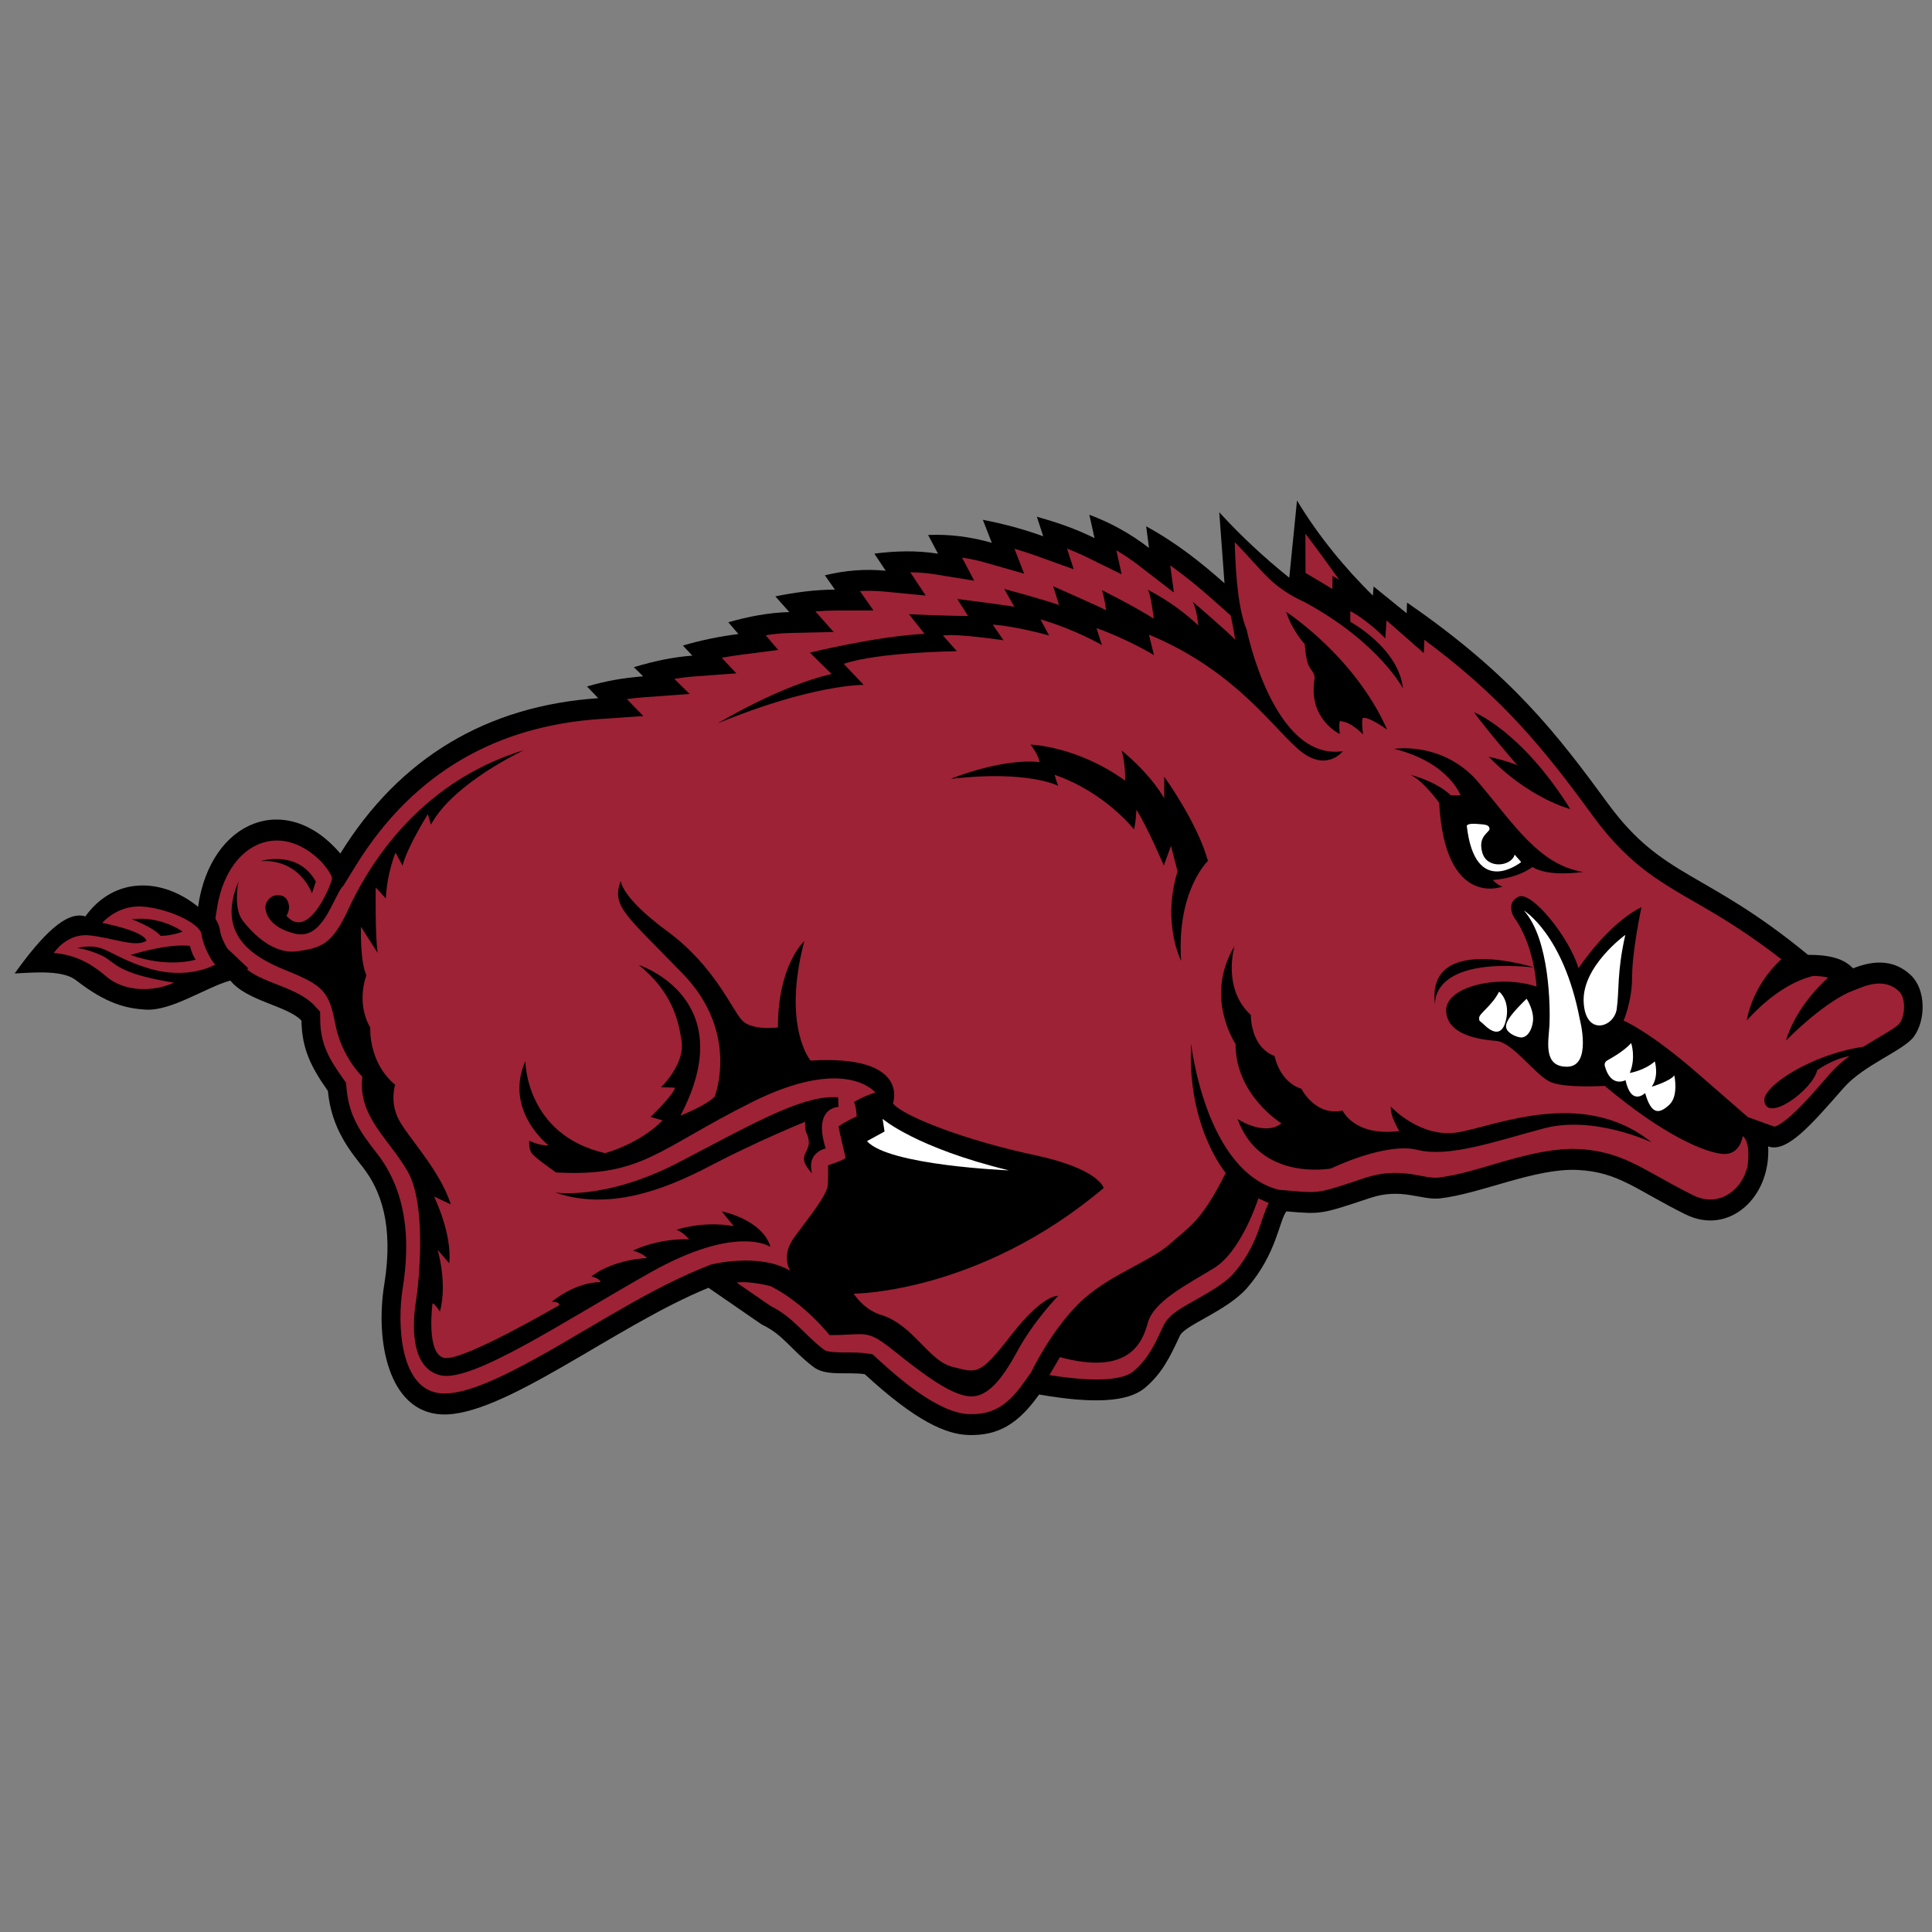
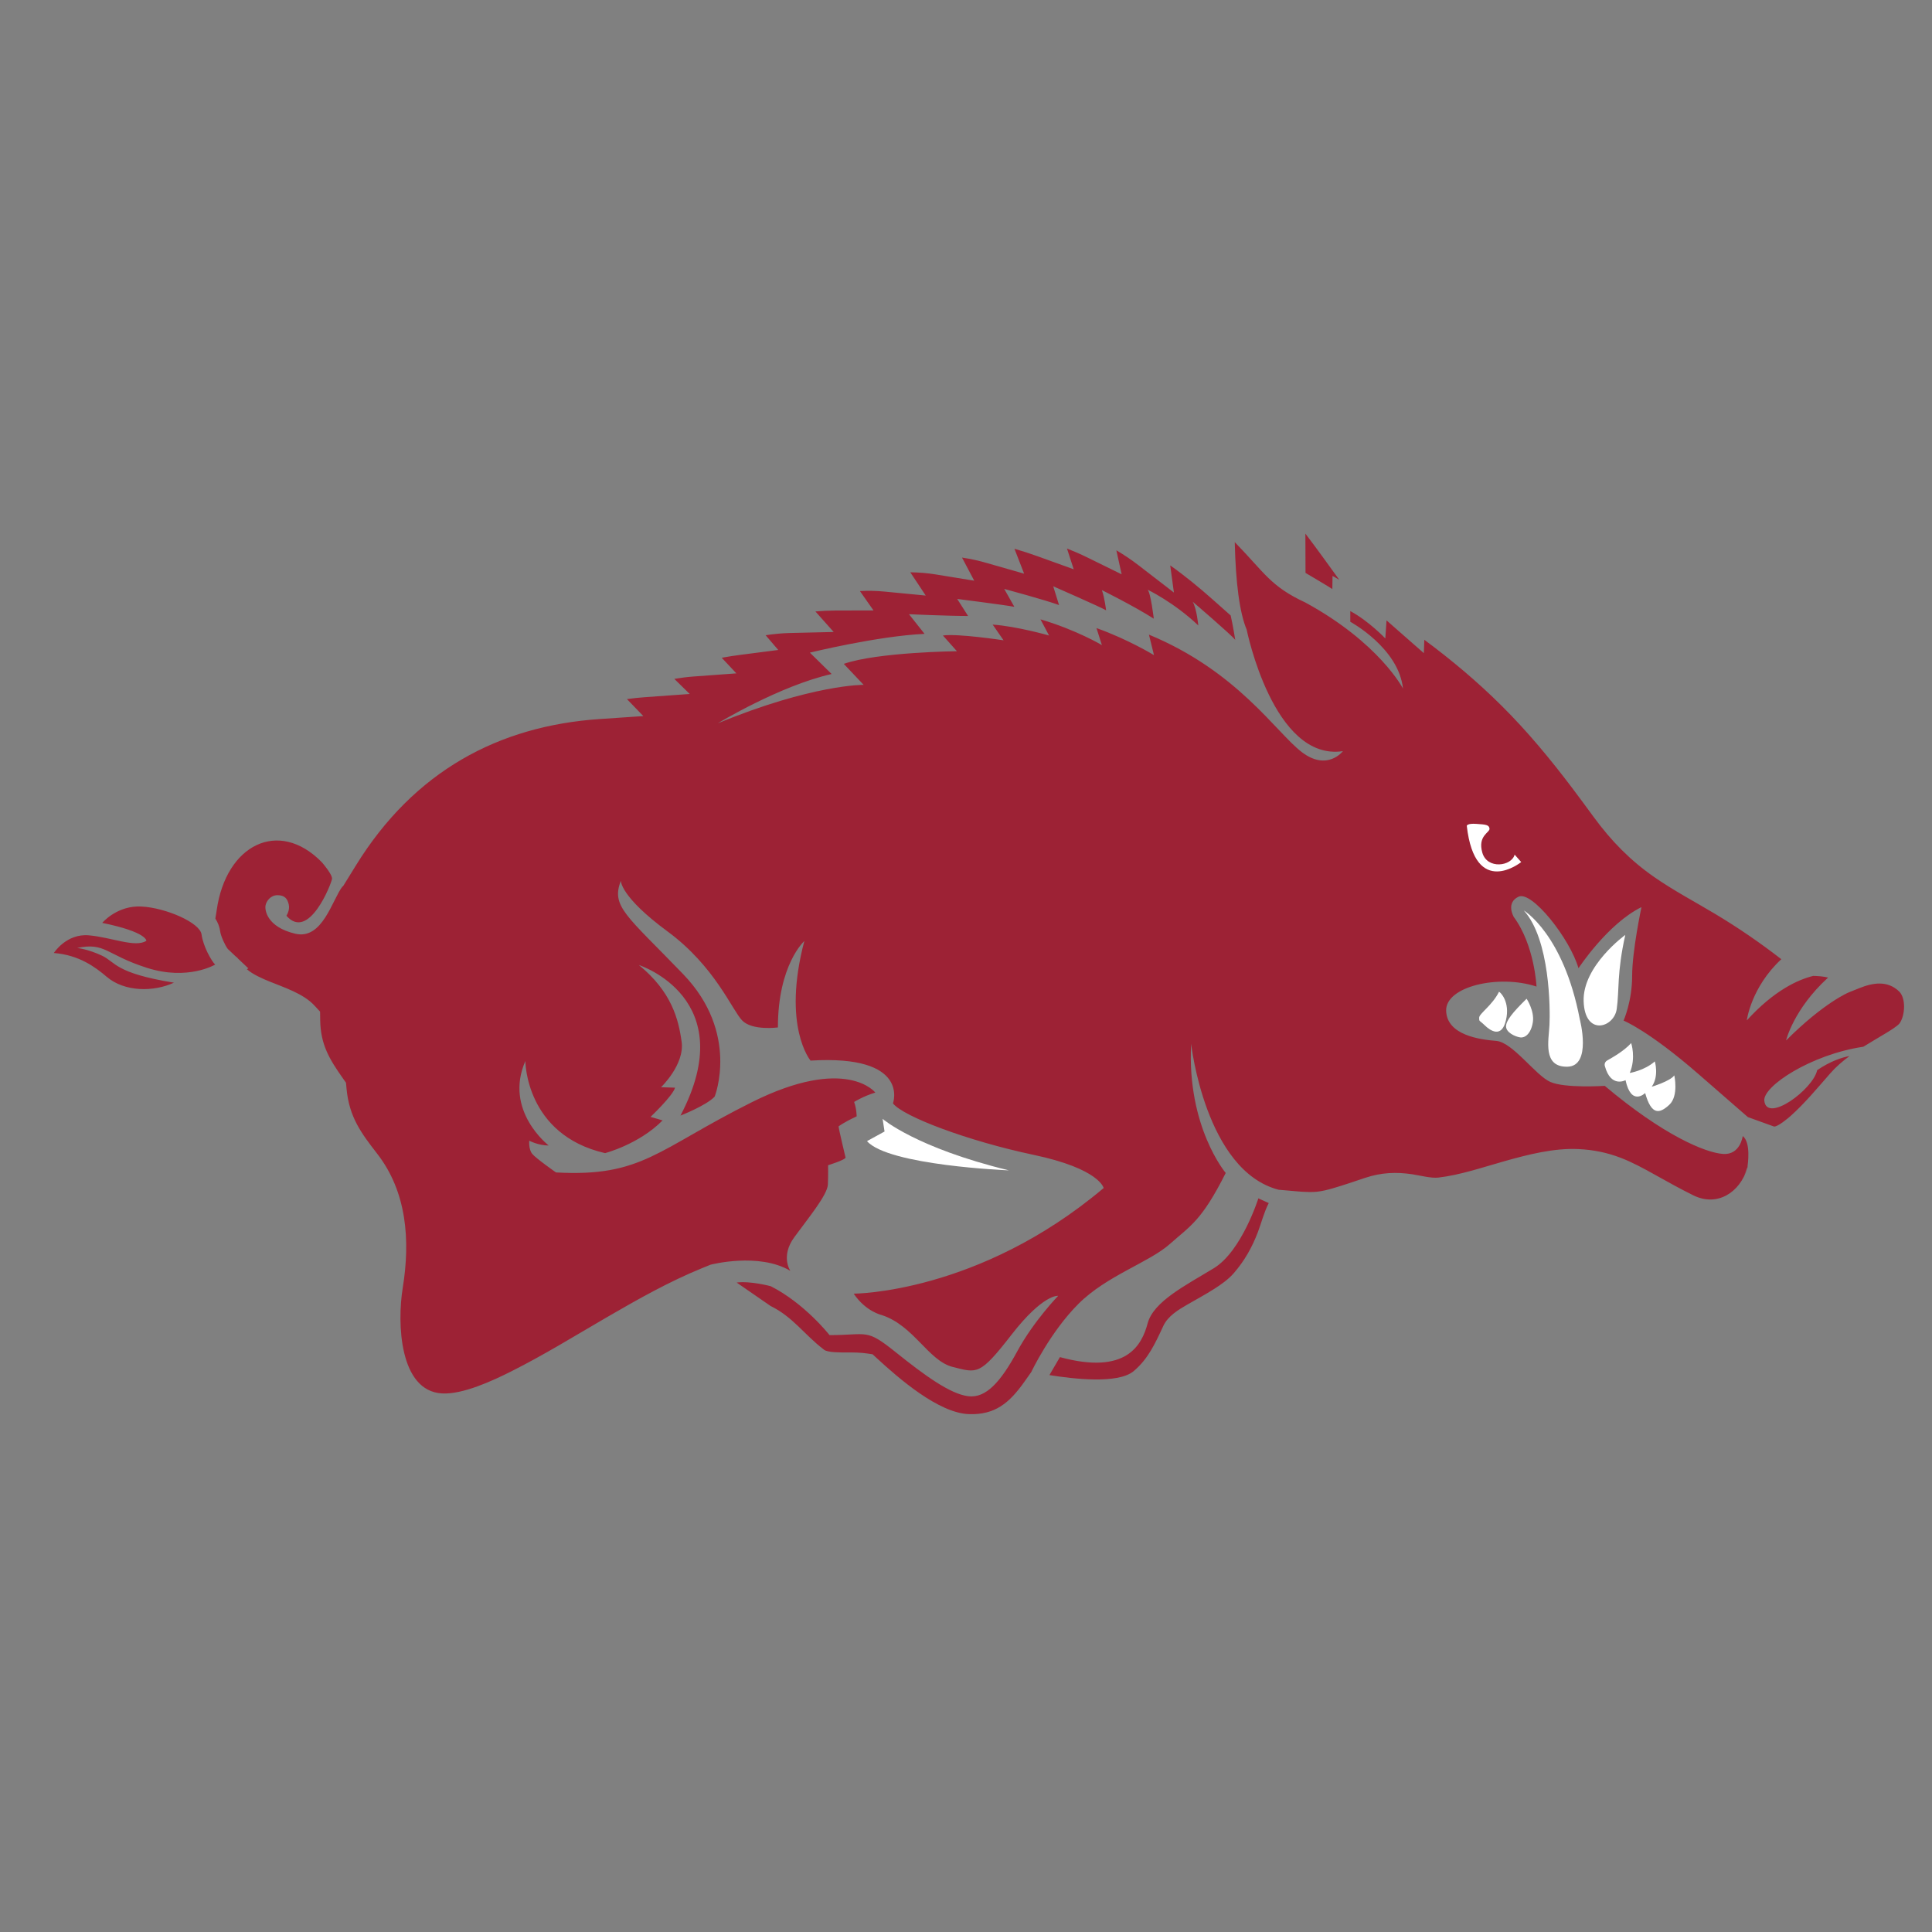
<svg xmlns="http://www.w3.org/2000/svg" width="250px" height="250px" viewBox="0 0 250 250" version="1.1">
  <rect x="0" y="0" width="250" height="250" fill="#808080" stroke="none" />
  <title>ARK</title>
  <desc>Created with Sketch.</desc>
  <defs />
  <g id="Page-1" stroke="none" stroke-width="1" fill="none" fill-rule="evenodd">
    <g id="ARK" fill-rule="nonzero">
      <g id="Arkansas_Razorbacks_logo" transform="translate(0, 63)">
-         <path d="M167.832,1.761 L166.831,11.757 C163.501,9.086 160.491,6.257 157.771,3.286 L158.451,12.476 C155.531,9.885 152.301,7.28 148.311,5.106 L148.681,7.903 C146.251,6.026 143.671,4.62 140.961,3.61 L141.631,6.628 C138.851,5.263 136.451,4.514 134.171,3.864 L134.991,6.392 C132.279,5.414 129.691,4.75 127.179,4.261 L128.339,7.239 C125.58,6.449 122.83,6.109 120.1,6.224 L121.38,8.651 C118.6,8.197 115.86,8.299 113.14,8.636 L114.61,10.853 C111.99,10.601 109.37,10.795 106.74,11.446 L108.04,13.296 C105.52,13.302 102.95,13.638 100.331,14.171 L102.14,16.204 C99.489,16.267 96.861,16.778 94.243,17.519 L95.551,19.042 C93.005,19.369 90.609,19.867 88.366,20.534 L89.588,21.839 C87.295,22.006 84.784,22.491 82.02,23.335 L83.227,24.521 C80.738,24.699 78.312,25.128 75.957,25.833 L77.416,27.345 C63.037,28.32 51.709,35.026 44.04,47.447 C37.072,39.231 27.229,43.095 25.63,54.337 C21.017,50.591 14.845,50.339 11.041,55.582 C8.572,54.786 5.367,58.122 1.891,62.972 C4.923,62.786 8.205,62.574 9.844,63.847 C13.781,66.903 16.345,67.493 18.851,67.646 C22.198,67.846 26.577,64.789 29.806,63.88 C31.918,66.544 37.226,67.145 39.011,69.075 C39.065,72.768 40.29,75.131 42.431,78.17 C42.89,83.115 45.387,86.019 46.99,88.088 C49.232,90.985 50.973,95.486 49.726,103.19 C48.525,110.6 50.297,119.64 57.07,120.02 C64.979,120.46 79.637,108.53 91.675,103.64 L98.585,108.4 C101.359,109.7 102.358,111.66 105.158,113.8 C106.748,115.16 109.648,114.48 111.898,114.82 C118.548,120.94 122.418,122.6 125.318,122.69 C129.248,122.81 131.828,121.16 134.458,117.45 C141.629,118.69 145.909,118.4 148.108,116.63 C150.358,114.75 151.388,112.62 152.688,109.82 C153.318,108.47 158.819,106.61 161.389,103.64 C165.209,99.238 165.529,94.918 166.459,93.752 C171.019,94.143 170.939,94.129 177.329,92.006 C181.379,90.656 183.919,92.345 186.339,92.071 C191.609,91.473 198.639,88.125 204.149,88.391 C209.469,88.65 211.759,91.006 218.129,94.153 C223.699,96.902 229.169,91.977 228.799,85.344 C231.219,86.217 234.339,82.597 238.559,77.776 C241.179,74.779 246.329,72.945 247.649,71.145 C249.239,68.968 249.209,65.036 247.279,63.205 C245.269,61.29 242.739,61.117 239.789,62.301 C238.889,61.393 237.489,60.53 233.959,60.561 C220.546,49.517 215.234,50.767 208.046,40.953 C201.596,32.156 195.684,24.341 182.071,14.976 L182.021,16.359 L177.741,12.886 L177.651,14.073 C174.141,10.622 170.681,6.489 167.831,1.76 L167.832,1.761 Z" id="Shape" fill="#000000" />
        <path d="M168.916,6.05 L168.934,11.134 C169.937,11.725 171.937,12.91 172.404,13.224 L172.428,11.528 C172.428,11.528 172.883,11.761 173.303,12.03 C171.931,10.141 170.553,8.198 168.916,6.05 L168.916,6.05 Z M159.776,7.151 C159.899,12.386 160.39,16.254 161.319,18.475 C161.319,18.475 164.768,35.554 173.772,34.199 C173.772,34.199 171.76,36.853 168.44,34.312 C165.121,31.772 160.14,23.864 148.672,19.121 L149.326,21.775 C149.326,21.775 146.007,19.742 141.883,18.273 L142.586,20.476 C142.586,20.476 139.266,18.499 134.638,17.144 L135.746,19.234 C135.746,19.234 131.62,18.048 128.451,17.822 L129.859,19.855 C129.859,19.855 123.925,18.951 122.013,19.234 L123.824,21.267 C123.824,21.267 113.562,21.379 109.185,22.904 L111.751,25.617 C111.751,25.617 105.144,25.542 92.876,30.599 C92.876,30.599 100.873,25.742 107.612,24.216 L104.798,21.451 C104.798,21.451 113.549,19.303 119.636,19.021 L117.624,16.48 C117.624,16.48 122.603,16.707 125.269,16.707 L123.862,14.503 C123.862,14.503 130.098,15.294 131.255,15.521 L129.947,13.205 C129.947,13.205 135.38,14.674 137.04,15.294 L136.286,12.865 C136.286,12.865 142.472,15.577 143.126,15.972 C143.126,15.972 142.962,14.462 142.585,13.361 C142.585,13.361 146.785,15.449 149.3,17.058 C149.3,17.058 148.899,13.67 148.497,13.304 C148.497,13.304 151.916,14.94 155.06,17.933 C155.06,17.933 154.859,15.76 154.331,14.857 C154.331,14.857 159.311,19.121 159.839,19.798 C159.839,19.798 159.545,17.92 159.249,16.642 L156.956,14.607 C155.155,13.008 153.336,11.514 151.427,10.165 L151.902,13.675 L147.316,10.14 C146.396,9.428 145.436,8.787 144.456,8.209 L145.139,11.316 L140.655,9.113 C139.793,8.69 138.932,8.317 138.067,7.979 L138.938,10.666 L134.249,8.975 C133.259,8.618 132.269,8.297 131.269,8.01 L132.522,11.234 L127.741,9.867 C126.684,9.551 125.588,9.314 124.485,9.152 L126.065,12.143 L121.063,11.328 C119.975,11.151 118.883,11.068 117.792,11.055 L119.79,14.065 L114.438,13.549 C113.381,13.448 112.325,13.426 111.274,13.484 L113.03,15.99 L108.071,16.002 C107.219,16.005 106.366,16.046 105.514,16.121 L107.879,18.778 L102.219,18.91 C101.164,18.935 100.116,19.038 99.073,19.199 L100.705,21.106 L95.856,21.731 C95.032,21.837 94.209,21.964 93.389,22.113 L95.288,24.134 L89.774,24.538 C88.933,24.6 88.093,24.705 87.256,24.845 L89.249,26.8 L83.409,27.22 C82.646,27.276 81.882,27.355 81.125,27.462 L83.247,29.66 L77.59,30.044 C64.543,30.931 53.598,36.769 46.053,48.988 L44.363,51.724 L44.332,51.689 C42.992,53.39 41.745,58.659 38.205,57.822 C34.509,56.946 34.257,54.744 34.357,54.179 C34.457,53.615 35,52.837 35.904,52.837 C36.81,52.837 37.18,53.258 37.363,54.025 C37.546,54.79 37.062,55.494 37.062,55.494 C39.966,58.84 42.885,51.327 42.961,50.734 C43.032,50.178 41.79,48.741 41.633,48.56 C36.054,42.877 29.244,46.305 28.043,54.761 L27.867,55.865 C28.192,56.368 28.411,56.917 28.49,57.515 C28.569,58.115 29.112,59.326 29.474,59.789 L30.607,60.861 L30.646,60.849 L30.8,61.043 L32.134,62.304 L31.947,62.418 C32.72,63.104 34.023,63.656 34.824,63.986 C36.713,64.765 39.234,65.543 40.695,67.123 L41.42,67.906 L41.435,69.033 C41.481,72.171 42.645,74.086 44.336,76.486 L44.771,77.105 L44.844,77.888 C45.187,81.576 46.763,83.65 48.822,86.308 C52.631,91.229 53.116,97.465 52.111,103.674 C51.374,108.217 51.676,117 57.199,117.309 C59.885,117.459 63.718,115.679 66.135,114.467 C70.339,112.359 74.429,109.831 78.52,107.455 C82.514,105.135 86.635,102.811 90.866,101.09 L91.96,100.647 C91.96,100.647 98.198,99.021 102.273,101.449 C102.273,101.449 100.967,99.586 102.777,97.102 C104.589,94.616 107.077,91.622 107.129,90.266 C107.179,88.911 107.154,87.781 107.154,87.781 C107.154,87.781 109.34,87.104 109.416,86.793 C109.416,86.793 108.536,83.123 108.512,82.756 C108.512,82.756 109.09,82.276 110.851,81.457 C110.851,81.457 110.85,80.496 110.523,79.592 C110.523,79.592 111.681,78.857 113.266,78.377 C113.266,78.377 109.518,73.522 97.294,79.621 C85.071,85.721 83.11,89.334 71.944,88.713 C71.944,88.713 69.339,86.892 68.862,86.299 C68.383,85.707 68.485,84.605 68.485,84.605 C68.485,84.605 69.642,85.226 71.001,85.226 C71.001,85.226 65.165,80.737 67.981,74.298 C67.981,74.298 67.981,83.843 78.293,86.214 C78.293,86.214 82.67,85.084 85.739,81.978 L84.178,81.525 C84.178,81.525 87.098,78.759 87.348,77.744 L85.538,77.687 C85.538,77.687 88.606,74.749 88.204,71.812 C87.801,68.875 86.895,65.319 82.67,61.874 C82.67,61.874 96.048,66.165 88.051,81.357 C88.051,81.357 91.397,80.058 92.479,78.9 C92.479,78.9 95.748,70.684 88.405,63.059 C81.061,55.435 79.047,54.305 80.338,50.973 C80.338,50.973 80.238,53.006 86.375,57.524 C92.512,62.042 94.725,67.689 96.032,69.045 C97.34,70.4 100.661,69.95 100.661,69.95 C100.661,61.817 104.081,58.767 104.081,58.767 C101.163,69.837 104.885,74.241 104.885,74.241 C117.863,73.45 115.55,79.776 115.55,79.776 C116.857,81.47 125.206,84.634 133.757,86.44 C142.309,88.248 142.812,90.731 142.812,90.731 C126.614,104.398 110.469,104.399 110.469,104.399 C112.029,106.715 114.09,107.167 114.09,107.167 C118.265,108.522 120.126,113.096 123.296,113.886 C126.465,114.677 126.766,115.017 130.891,109.708 C135.016,104.399 136.927,104.681 136.927,104.681 C136.927,104.681 133.751,107.956 131.637,111.853 C129.524,115.75 127.614,117.953 125.299,117.671 C122.985,117.388 119.765,115.072 115.893,111.966 C112.019,108.861 112.371,109.763 107.34,109.763 C107.34,109.763 104.173,105.698 99.746,103.439 C99.746,103.439 97.138,102.729 95.321,102.96 L99.711,105.993 C102.616,107.419 104.032,109.655 106.532,111.575 L106.58,111.612 L106.627,111.652 C107.085,112.041 108.95,112.005 109.518,112.005 C110.424,112.005 111.331,112.007 112.231,112.142 L112.909,112.243 L113.44,112.732 C116.31,115.372 121.453,119.863 125.397,119.988 C128.706,120.091 130.56,118.624 132.579,115.769 L133.45,114.534 C133.45,114.534 135.872,109.395 139.544,105.724 C143.217,102.053 148.698,100.357 151.364,97.985 C154.03,95.614 155.489,94.992 158.608,88.78 C158.608,88.78 153.577,82.85 154.131,72.063 C154.131,72.063 155.963,88.497 165.46,90.954 L166.651,91.056 C167.825,91.156 169.153,91.318 170.329,91.216 C171.061,91.151 171.782,90.965 172.493,90.759 C173.884,90.355 175.273,89.872 176.651,89.413 C178.729,88.722 180.652,88.633 182.784,88.956 C183.742,89.101 185.171,89.486 186.11,89.38 C188.918,89.06 191.929,88.032 194.675,87.257 C197.74,86.393 201.092,85.537 204.265,85.69 C206.181,85.783 207.975,86.141 209.788,86.847 C211.271,87.424 212.685,88.194 214.089,88.978 C215.758,89.909 217.41,90.834 219.118,91.677 C222.214,93.205 225.141,91.305 226.091,88.179 C226.051,88.275 225.309,90.044 226.111,88.038 C226.177,87.618 226.58,84.84 225.509,84.003 C225.509,84.003 225.207,86.489 222.943,86.319 C220.679,86.15 215.298,83.947 207.653,77.509 C207.653,77.509 202.521,77.848 200.61,77.001 C198.699,76.154 195.731,71.862 193.618,71.692 C191.505,71.524 187.231,70.959 187.13,67.796 C187.03,64.633 193.97,63.052 198.823,64.661 C198.823,64.661 198.592,59.331 195.881,55.653 C195.881,55.653 194.8,53.818 196.51,53.028 C198.22,52.237 203.149,58.448 204.256,62.288 C204.256,62.288 208.035,56.524 212.405,54.382 C212.405,54.382 211.198,60.029 211.198,63.305 C211.198,66.58 210.091,69.065 210.091,69.065 C210.091,69.065 213.324,70.36 219.749,75.956 L226.175,81.552 L229.546,82.769 C229.99,82.859 231.389,81.689 231.708,81.403 C233.51,79.793 235.227,77.729 236.845,75.882 C237.583,75.038 238.437,74.307 239.327,73.653 C238.358,73.83 236.887,74.294 235.142,75.476 C234.618,77.974 228.603,82.397 228.3,79.429 C228.109,77.555 234.354,73.448 241.114,72.448 C242.099,71.832 243.104,71.262 244.094,70.655 C244.484,70.417 245.514,69.794 245.796,69.43 C246.523,68.436 246.661,66.163 245.733,65.28 C244.224,63.845 242.356,64.162 240.61,64.86 L239.253,65.405 C239.253,65.405 236.096,66.666 231.116,71.636 C231.116,71.636 232.076,67.588 236.557,63.495 C235.919,63.341 235.233,63.294 234.628,63.282 C232.665,63.765 229.573,65.154 226.036,69.038 C226.036,69.038 226.565,64.778 230.501,61.12 C227.754,58.987 224.939,57.058 221.967,55.276 C219.333,53.696 216.59,52.254 214.053,50.489 C210.959,48.336 208.506,45.839 206.194,42.682 C205.283,41.438 204.368,40.197 203.442,38.967 C200.588,35.195 197.657,31.657 194.363,28.377 C191.204,25.228 187.827,22.398 184.308,19.789 L184.246,21.518 L179.416,17.277 L179.259,19.617 C179.259,19.617 177.143,17.374 174.728,16.074 L174.728,17.457 C174.728,17.457 180.992,20.847 181.545,26.1 C181.545,26.1 178.502,20.197 168.931,14.973 C164.385,12.868 163.666,11.137 159.773,7.148 L159.776,7.151 Z M226.113,88.041 C226.109,88.068 226.096,88.17 226.095,88.176 C226.126,88.074 226.156,87.97 226.181,87.865 C226.102,88.063 226.172,87.892 226.113,88.041 L226.113,88.041 Z M17.73,54.3 C14.909,54.412 13.23,56.421 13.23,56.421 C19.039,57.607 18.937,58.737 18.937,58.737 C17.528,59.669 14.411,58.284 11.494,58.03 C8.576,57.776 6.966,60.318 6.966,60.318 C10.235,60.573 12.348,62.153 13.806,63.396 C16.138,65.38 19.905,65.365 22.509,64.157 C14.839,62.916 14.985,61.499 13.173,60.651 C11.363,59.804 9.984,59.667 9.984,59.667 C13.656,58.906 13.707,60.545 19.014,62.238 C24.32,63.932 27.842,61.816 27.842,61.816 C27.364,61.363 26.282,59.443 26.082,57.919 C25.88,56.393 21.479,54.474 18.31,54.304 C18.112,54.294 17.918,54.293 17.73,54.3 L17.73,54.3 Z M162.832,92.066 C162.832,92.066 160.68,98.911 157.059,101.113 C153.438,103.317 149.262,105.407 148.508,108.231 C147.753,111.055 145.776,114.952 137.152,112.61 L135.795,114.936 C138.865,115.425 144.592,116.113 146.656,114.457 C148.565,112.863 149.457,110.885 150.537,108.569 C151.141,107.276 152.496,106.477 153.613,105.828 C154.784,105.147 155.973,104.518 157.119,103.783 C157.98,103.234 158.955,102.552 159.649,101.752 C161.018,100.171 162.007,98.447 162.774,96.424 C163.194,95.318 163.585,93.796 164.176,92.676 L162.832,92.067 L162.832,92.066 Z" id="Shape" fill="#9D2235" />
-         <path d="M166.426,16.171 C167.266,18.726 168.826,20.335 168.826,20.335 C169.046,22.888 169.346,23.244 169.776,23.808 C170.206,24.373 170.096,24.925 170.096,24.925 C169.256,30.051 173.366,31.984 173.366,31.984 C173.146,29.745 173.567,30.347 173.567,30.347 C174.827,30.403 176.377,32.04 176.377,32.04 C176.077,29.612 176.436,29.896 176.436,29.896 C177.236,29.782 179.497,31.419 179.497,31.419 C175.327,21.932 166.426,16.171 166.426,16.171 L166.426,16.171 Z M190.727,29.157 C192.457,31.557 196.337,36.02 196.337,36.02 C195.077,35.456 192.638,34.919 192.638,34.919 C197.868,40.336 203.187,41.691 203.197,41.694 C196.857,31.529 190.728,29.157 190.728,29.157 L190.727,29.157 Z M133.346,33.35 C134.376,34.649 134.525,35.61 134.525,35.61 C129.515,35.102 123.025,37.782 123.025,37.782 C133.035,36.625 136.935,38.688 136.935,38.688 C136.615,37.911 136.476,37.263 136.476,37.263 C143.016,39.522 146.737,44.321 146.737,44.321 C147.037,43.079 147.037,41.78 147.037,41.78 C148.447,43.926 150.596,48.995 150.596,48.995 L151.526,46.454 L152.377,49.759 C150.317,56.423 152.836,61.335 152.836,61.335 C152.226,52.242 156.307,48.403 156.307,48.403 C154.947,43.433 150.647,37.503 150.647,37.503 L150.647,40.298 C148.737,36.966 145.137,34.114 145.137,34.114 C145.667,35.948 145.586,38.011 145.586,38.011 C139.356,33.52 133.346,33.35 133.346,33.35 L133.346,33.35 Z M181.477,33.827 C180.807,33.84 180.417,33.903 180.417,33.903 C187.527,35.681 188.987,39.919 188.987,39.919 L187.737,39.919 C185.817,38.055 182.506,37.263 182.506,37.263 C184.156,37.998 186.227,40.878 186.227,40.878 C186.977,54.659 194.427,51.722 194.427,51.722 C193.766,51.553 193.167,50.874 193.167,50.874 C196.637,50.592 198.298,49.181 198.298,49.181 C200.358,50.536 204.856,49.829 204.856,49.829 C199.126,48.926 195.806,43.506 191.276,38.199 L191.276,38.197 C187.886,34.215 183.467,33.791 181.477,33.828 L181.477,33.827 Z M67.836,34.056 C53.57,38.371 47.213,50.039 45.1,54.613 C42.987,59.187 41.629,59.641 38.51,60.092 C35.391,60.544 32.727,57.831 31.418,56.137 C30.111,54.443 30.867,51.055 30.867,51.055 C28.151,57.493 31.973,60.543 36.902,62.52 C41.831,64.496 42.586,65.286 43.391,69.522 C44.195,73.758 46.887,76.327 46.887,76.327 C46.283,81.409 50.205,84.234 52.721,88.526 C55.236,92.817 54.231,102.872 53.83,105.352 C53.427,107.842 52.916,113.942 56.948,114.952 C60.98,115.972 72.641,108.182 84.009,101.741 C95.376,95.301 99.704,98.352 99.704,98.352 C98.622,94.765 93.389,93.75 93.389,93.75 L94.952,95.67 C91.028,94.935 87.555,96.121 87.555,96.121 C88.561,96.573 89.165,97.365 89.165,97.365 C84.89,97.251 81.921,98.83 81.921,98.83 C83.18,99.17 83.733,99.793 83.733,99.793 C78.978,100.073 76.538,102.16 76.538,102.16 C77.746,102.5 77.698,102.901 77.698,102.901 C74.277,102.951 71.411,105.442 71.411,105.442 C72.518,105.442 72.366,105.891 72.366,105.891 C72.014,106.061 60.092,113.061 57.577,112.721 C55.062,112.391 55.965,105.66 55.965,105.66 C56.267,105.66 56.922,106.74 56.922,106.74 C57.928,103.01 56.622,98.719 56.622,98.719 L58.129,100.471 C58.531,96.631 56.167,91.826 56.167,91.826 L58.331,92.846 C56.922,88.326 52.547,83.918 51.491,81.66 C50.435,79.401 51.137,77.371 51.137,77.371 C47.615,74.434 47.917,69.973 47.917,69.973 C46.007,66.697 47.415,63.195 47.415,63.195 C46.561,61.388 46.709,56.925 46.709,56.925 L48.871,60.314 C48.52,58.11 48.621,51.843 48.621,51.843 L49.929,53.255 C50.08,49.923 51.185,47.324 51.185,47.324 L52.091,49.019 C52.694,46.59 55.363,42.355 55.363,42.355 L55.763,43.71 C58.68,38.288 67.836,34.054 67.836,34.054 L67.836,34.056 Z M36.017,48.156 C35.793,48.148 35.579,48.15 35.377,48.16 C34.406,48.208 33.726,48.424 33.726,48.424 C38.856,48.142 40.367,52.603 40.367,52.603 L40.869,51.076 C39.603,48.79 37.586,48.212 36.017,48.156 L36.017,48.156 Z M18.429,55.883 C17.988,55.871 17.528,55.89 17.052,55.949 C17.052,55.949 19.817,56.965 20.773,58.094 C20.773,58.094 21.954,58.15 23.64,57.557 C23.64,57.557 21.513,55.967 18.429,55.883 Z M23.388,59.348 C20.5,59.412 16.9,60.576 16.9,60.576 C21.88,62.327 25.324,61.172 25.324,61.172 C24.873,60.607 24.572,59.393 24.572,59.393 C24.201,59.35 23.801,59.339 23.388,59.348 L23.388,59.348 Z M159.75,59.414 C155.76,66.036 159.879,72.078 159.879,72.078 C159.849,78.704 165.818,82.359 165.818,82.359 C163.608,84.109 160.139,81.793 160.139,81.793 C163.049,89.925 172.229,88.201 172.229,88.201 C172.229,88.201 179.259,84.771 183.389,85.787 C187.509,86.804 193.199,84.772 199.739,83.021 C206.269,81.27 213.719,84.826 213.719,84.826 C204.849,77.646 193.449,82.739 188.619,83.529 C183.789,84.32 179.969,80.197 179.969,80.197 C179.869,81.438 181.068,83.359 181.068,83.359 C175.238,84.092 173.728,80.703 173.728,80.703 C170.208,81.493 168.398,77.883 168.398,77.883 C165.528,76.979 164.929,73.646 164.929,73.646 C161.759,72.459 161.859,68.338 161.859,68.338 C158.089,64.894 159.749,59.414 159.749,59.414 L159.75,59.414 Z M191.584,61.102 C188.222,61.153 185.032,62.384 185.707,67.092 C185.687,66.927 184.926,60.825 198.496,62.186 L198.496,62.184 C198.481,62.178 194.947,61.05 191.584,61.102 L191.584,61.102 Z M1.882,62.975 L1.886,62.981 C1.887,62.979 1.888,62.977 1.89,62.975 L1.882,62.975 L1.882,62.975 Z M107.603,78.971 C103.203,79.073 96.939,82.644 87.931,87.356 C78.324,92.383 71.835,91.309 71.835,91.309 C78.652,93.653 85.694,91.112 91.831,87.893 C97.968,84.674 104.183,82.158 104.183,82.158 C104.133,83.74 104.433,83.402 104.633,84.475 C104.833,85.548 104.083,86.055 104.033,86.903 C103.983,87.75 105.084,88.822 105.084,88.822 C104.334,86.11 106.844,85.604 106.844,85.604 C105.133,80.239 108.504,80.238 108.504,80.238 L108.453,78.994 C108.183,78.97 107.893,78.964 107.603,78.971 L107.603,78.971 Z" id="Shape" fill="#000000" />
        <path d="M191.031,43.609 C189.831,43.523 189.801,43.863 189.801,43.863 C190.881,53.35 196.842,48.55 196.842,48.55 L195.992,47.589 C195.612,49.087 192.442,49.539 191.812,47.335 C191.182,45.133 192.792,44.738 192.742,44.23 C192.692,43.721 192.242,43.693 191.032,43.609 L191.031,43.609 Z M197.182,54.816 C200.582,58.568 200.602,67.577 200.502,69.611 C200.402,71.643 199.592,75.088 202.812,75.032 C206.032,74.975 204.422,68.878 204.422,68.878 C202.312,57.865 197.181,54.815 197.181,54.815 L197.182,54.816 Z M210.312,57.976 C210.312,57.976 204.772,61.985 204.922,66.56 C205.072,71.134 208.852,70.004 209.202,67.575 C209.552,65.148 209.202,62.945 210.312,57.976 L210.312,57.976 Z M193.972,65.333 C193.112,67.085 191.402,68.157 191.402,68.693 C191.402,69.23 191.402,68.976 192.132,69.683 C192.862,70.388 194.322,71.377 194.872,69.005 C195.432,66.633 194.152,65.391 193.972,65.333 L193.972,65.333 Z M197.542,66.236 C195.752,67.993 194.852,69.086 194.882,69.843 C194.912,70.6 196.012,71.121 196.682,71.234 C197.362,71.347 198.122,70.726 198.352,69.257 C198.572,67.789 197.542,66.236 197.542,66.236 L197.542,66.236 Z M211.072,71.974 C210.142,73.019 208.502,73.922 208.002,74.204 C207.492,74.488 207.672,74.966 207.672,74.966 C208.452,77.818 210.342,76.773 210.342,76.773 C211.092,80.217 212.882,78.439 212.882,78.439 C213.702,81.354 214.742,81.123 216.002,79.964 C217.252,78.807 216.652,76.152 216.652,76.152 C216.122,76.915 213.732,77.62 213.732,77.62 C214.712,76.237 214.132,74.345 214.132,74.345 C212.802,75.53 210.892,75.841 210.892,75.841 C211.722,73.865 211.072,71.974 211.072,71.974 L211.072,71.974 Z M114.21,81.781 L114.46,83.417 L112.19,84.661 C114.96,87.824 130.55,88.445 130.55,88.445 C118.48,85.508 114.21,81.781 114.21,81.781 L114.21,81.781 Z" id="Shape" fill="#FFFFFF" />
      </g>
    </g>
  </g>
</svg>